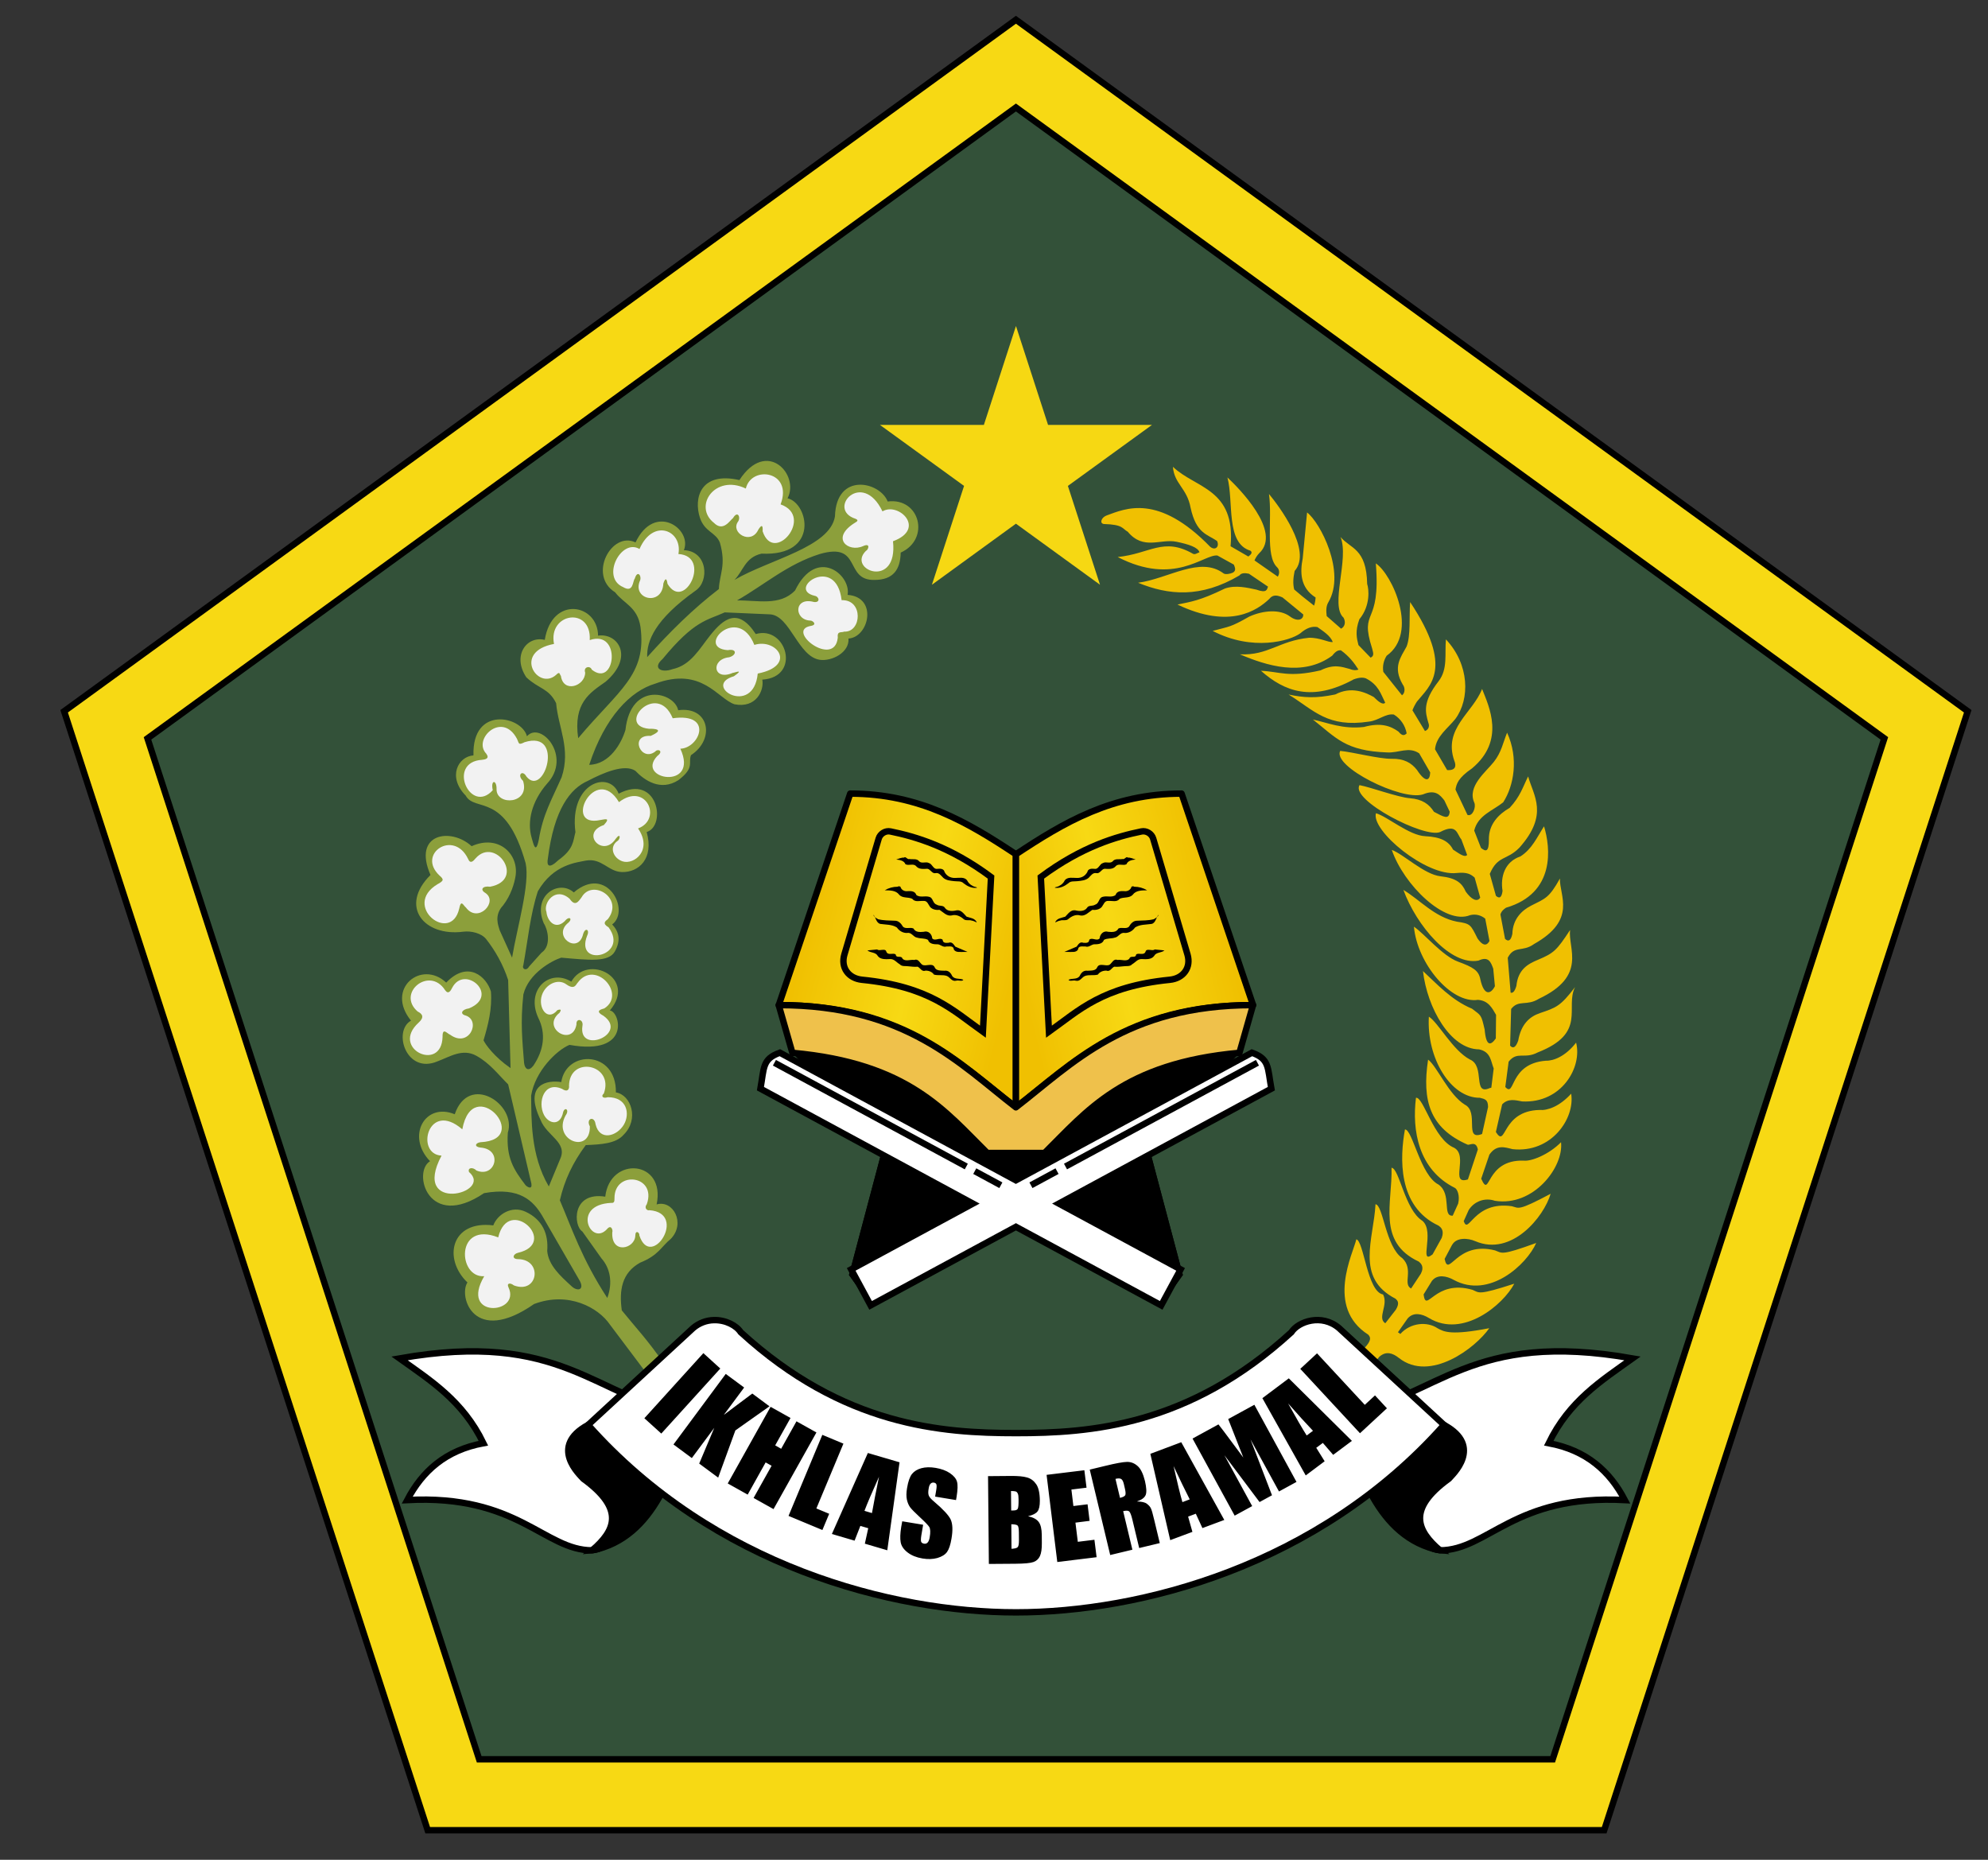
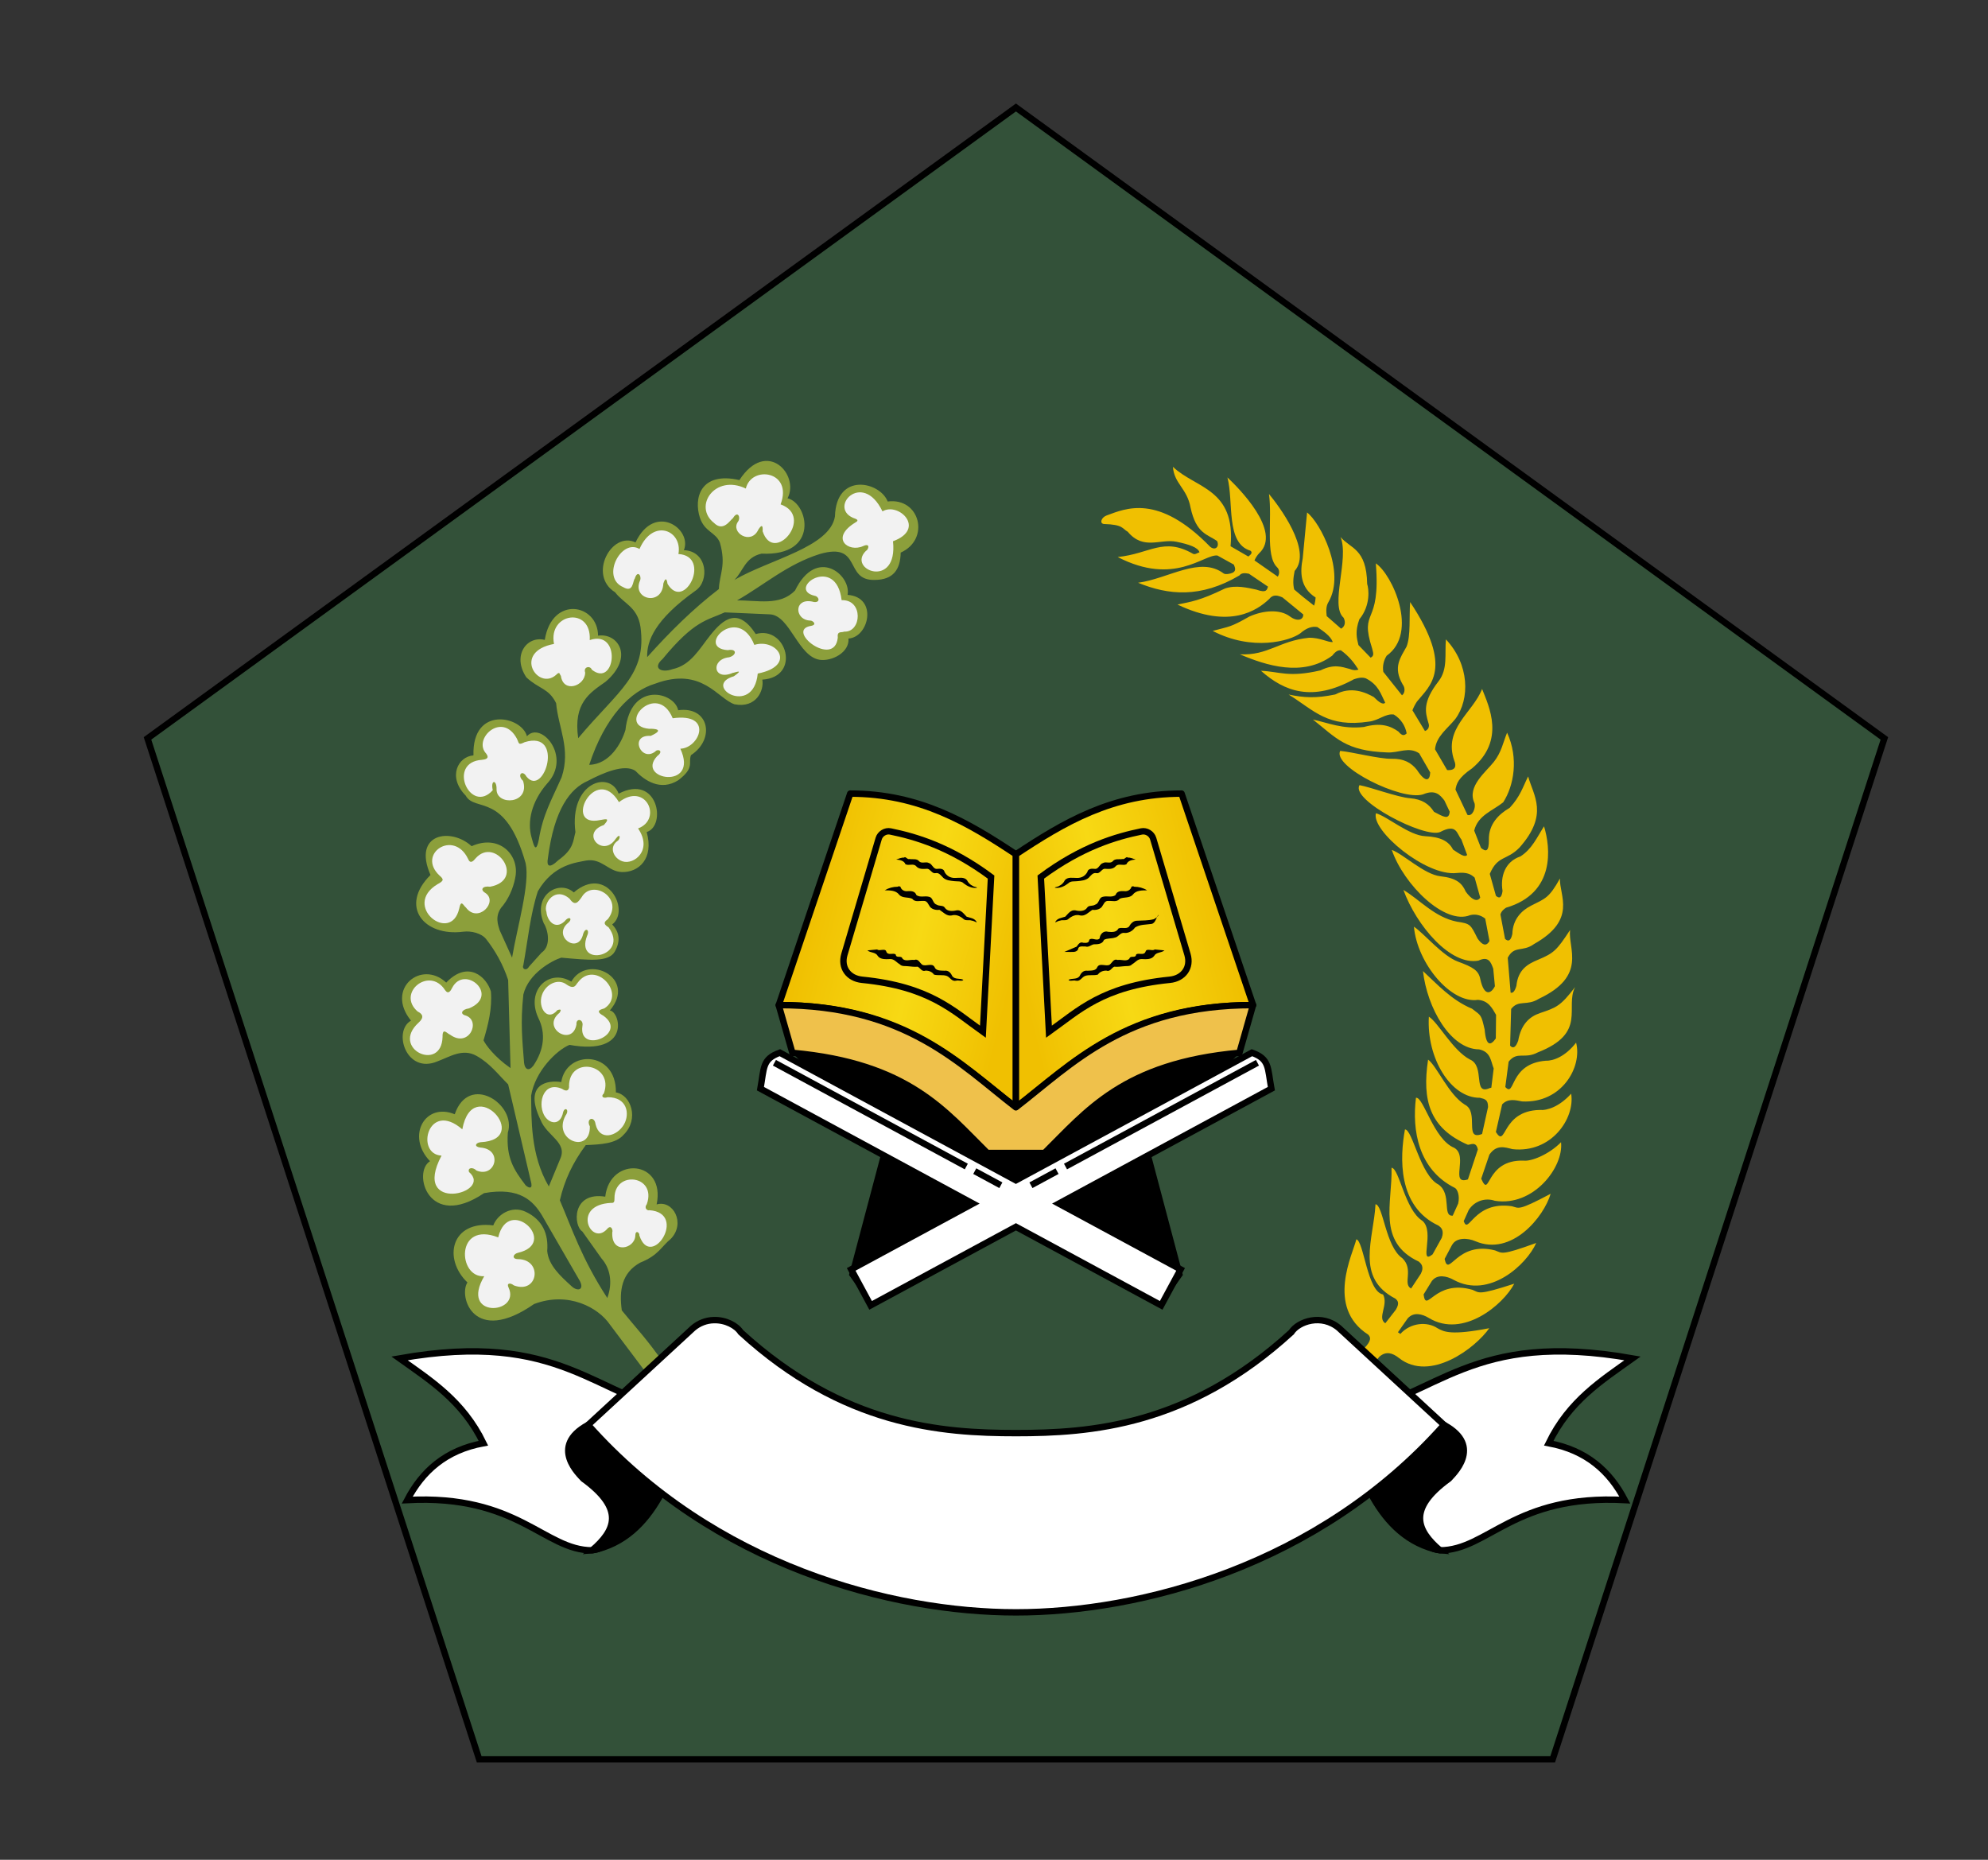
<svg xmlns="http://www.w3.org/2000/svg" width="31" height="29" viewBox="0 0 31 29" fill="none">
  <rect x="0" y="0" width="31" height="29" fill="#333333" stroke="none" />
  <g id="g965">
    <g id="g23">
-       <path id="path19" opacity="0.997" fill-rule="evenodd" clip-rule="evenodd" d="M15.842 0.308L30.684 11.091L25.015 28.539H6.669L1 11.091L15.842 0.308Z" fill="#F7D914" stroke="black" stroke-width="0.1" />
      <path id="path21" opacity="0.997" fill-rule="evenodd" clip-rule="evenodd" d="M15.842 1.676L2.3 11.514L7.472 27.433H24.212L29.384 11.514L15.842 1.676Z" fill="#335139" stroke="black" stroke-width="0.1" />
    </g>
-     <path id="path25" opacity="0.994" fill-rule="evenodd" clip-rule="evenodd" d="M15.842 5.085L15.342 6.626H13.722L15.033 7.577L14.532 9.118L15.842 8.166L17.153 9.118L16.652 7.577L17.963 6.626H16.343L15.843 5.085H15.842Z" fill="#F7D914" />
    <g id="g989">
      <g id="g49">
-         <path id="path29" d="M19.327 16.417L17.919 17.898L18.445 19.881L18.107 20.355L15.842 19.13L13.576 20.355L13.238 19.881L13.764 17.898L12.355 16.417H15.841H19.327Z" fill="black" />
        <path id="path31" d="M12.356 16.417L13.765 17.898L13.239 19.881L13.577 20.355L15.842 19.13L18.107 20.355L18.445 19.881L17.919 17.898L19.328 16.417H15.842H12.356Z" fill="black" />
        <g id="g37">
          <path id="path33" opacity="0.999" fill-rule="evenodd" clip-rule="evenodd" d="M12.161 16.415C11.885 16.514 11.917 16.648 11.858 16.976L15.171 18.768L13.273 19.794L13.576 20.355L15.842 19.13L18.107 20.355L18.41 19.794L16.511 18.768L19.825 16.976C19.765 16.648 19.798 16.514 19.522 16.415L15.841 18.405L12.161 16.415Z" fill="white" stroke="black" stroke-width="0.1" />
          <g id="path35">
            <path d="M16.076 18.482L16.483 18.262L16.076 18.482ZM16.615 18.19L19.608 16.572L16.615 18.19ZM15.607 18.482L15.2 18.262L15.607 18.482ZM15.068 18.19L12.076 16.572L15.068 18.19Z" fill="white" />
            <path d="M16.076 18.482L16.483 18.262M16.615 18.19L19.608 16.572M15.607 18.482L15.2 18.262M15.068 18.19L12.076 16.572" stroke="black" stroke-width="0.1" />
          </g>
        </g>
        <path id="path39" d="M15.842 17.267V13.321C15.099 12.829 14.341 12.375 13.258 12.375L12.144 15.673C14.077 15.671 14.975 16.599 15.842 17.267Z" fill="url(#paint0_linear_72_9377)" stroke="black" stroke-width="0.1" stroke-linejoin="round" />
        <path id="path41" d="M13.885 12.965C14.269 13.044 14.81 13.197 15.454 13.676L15.327 16.088C14.858 15.754 14.495 15.383 13.443 15.278C13.231 15.257 13.107 15.088 13.167 14.884L13.702 13.076C13.725 13 13.807 12.949 13.885 12.965Z" stroke="black" stroke-width="0.1" />
        <path id="path43" d="M15.842 17.267V13.321C16.584 12.829 17.343 12.375 18.425 12.375L19.54 15.673C17.606 15.671 16.708 16.599 15.842 17.267Z" fill="url(#paint1_linear_72_9377)" stroke="black" stroke-width="0.1" stroke-linejoin="round" />
        <path id="path45" d="M17.799 12.965C17.415 13.044 16.874 13.197 16.23 13.676L16.357 16.088C16.826 15.754 17.189 15.383 18.241 15.278C18.453 15.257 18.577 15.088 18.517 14.884L17.982 13.076C17.959 13 17.877 12.949 17.799 12.965Z" stroke="black" stroke-width="0.1" />
        <path id="path47" d="M12.143 15.673L12.356 16.417C14.169 16.58 14.74 17.333 15.395 17.979H15.842H16.288C16.943 17.334 17.515 16.58 19.327 16.417L19.539 15.673C17.56 15.671 16.708 16.599 15.841 17.267C14.975 16.599 14.123 15.671 12.143 15.673Z" fill="#EFC14B" stroke="black" stroke-width="0.1" stroke-linejoin="round" />
      </g>
      <g id="g967">
        <path id="use51" d="M13.679 14.805L13.526 14.82C13.572 14.86 13.655 14.845 13.686 14.905C13.73 14.967 13.816 14.957 13.884 14.955C13.946 14.954 13.981 15.009 14.03 15.036C14.064 15.074 14.115 15.061 14.159 15.067C14.209 15.072 14.26 15.079 14.31 15.074C14.353 15.095 14.374 15.158 14.433 15.135C14.485 15.135 14.535 15.154 14.564 15.197C14.629 15.216 14.699 15.195 14.764 15.218C14.817 15.239 14.84 15.31 14.911 15.292C14.944 15.281 15.007 15.308 15.022 15.278C14.967 15.251 14.89 15.277 14.849 15.221C14.825 15.168 14.789 15.128 14.726 15.137C14.671 15.133 14.594 15.142 14.572 15.078C14.534 15.011 14.441 15.074 14.382 15.044C14.341 15.015 14.321 14.944 14.256 14.969C14.197 14.959 14.116 14.999 14.073 14.948C14.052 14.89 13.977 14.952 13.967 14.883C13.928 14.852 13.845 14.907 13.82 14.837C13.804 14.781 13.717 14.836 13.679 14.806V14.805Z" fill="black" />
-         <path id="use53" d="M13.618 14.263C13.659 14.306 13.662 14.393 13.728 14.407C13.815 14.42 13.909 14.413 13.986 14.463C14.022 14.516 14.082 14.551 14.147 14.548C14.216 14.534 14.24 14.613 14.302 14.621C14.357 14.639 14.421 14.627 14.471 14.656C14.491 14.722 14.568 14.725 14.627 14.725C14.672 14.732 14.707 14.776 14.757 14.759C14.803 14.761 14.871 14.742 14.874 14.807C14.907 14.858 14.972 14.841 15.023 14.844H15.089L14.896 14.761C14.87 14.725 14.845 14.68 14.791 14.701C14.749 14.704 14.703 14.708 14.699 14.654C14.656 14.611 14.581 14.682 14.537 14.633C14.532 14.566 14.476 14.507 14.403 14.53C14.344 14.535 14.276 14.54 14.245 14.479C14.193 14.453 14.126 14.492 14.081 14.451C14.052 14.401 14.012 14.355 13.95 14.357C13.865 14.353 13.778 14.355 13.694 14.334C13.665 14.318 13.627 14.298 13.618 14.264V14.263Z" fill="black" />
        <path id="use55" d="M13.998 13.827C13.926 13.827 13.857 13.846 13.796 13.883C13.874 13.884 13.969 13.881 14.021 13.951C14.073 14.01 14.159 13.984 14.225 14.015C14.267 14.072 14.342 14.045 14.401 14.048C14.462 14.044 14.475 14.106 14.504 14.143C14.541 14.184 14.6 14.193 14.652 14.188C14.709 14.225 14.764 14.29 14.839 14.275C14.909 14.253 14.979 14.289 15.029 14.334C15.062 14.361 15.113 14.34 15.152 14.355C15.179 14.356 15.227 14.385 15.232 14.384C15.205 14.317 15.127 14.313 15.073 14.294C15.03 14.251 14.988 14.184 14.918 14.195C14.855 14.21 14.771 14.215 14.732 14.153C14.709 14.113 14.645 14.133 14.607 14.107C14.552 14.091 14.551 14.024 14.513 13.995C14.444 13.954 14.354 14.007 14.289 13.956C14.269 13.895 14.207 13.892 14.151 13.896C14.101 13.903 14.052 13.874 14.041 13.827C14.028 13.82 14.01 13.816 13.998 13.827L13.998 13.827Z" fill="black" />
        <path id="use57" d="M14.099 13.373C14.055 13.37 14.015 13.39 13.975 13.403C14.029 13.408 14.097 13.419 14.119 13.476C14.171 13.505 14.244 13.457 14.287 13.508C14.331 13.559 14.401 13.55 14.46 13.547C14.511 13.553 14.533 13.628 14.59 13.615C14.644 13.603 14.676 13.657 14.71 13.689C14.756 13.729 14.821 13.733 14.879 13.74C14.93 13.747 14.988 13.733 15.027 13.774C15.081 13.817 15.15 13.851 15.221 13.845C15.269 13.838 15.181 13.829 15.166 13.813C15.128 13.795 15.097 13.764 15.079 13.725C15.033 13.67 14.954 13.691 14.892 13.69C14.859 13.691 14.826 13.684 14.797 13.668C14.768 13.651 14.744 13.627 14.729 13.597C14.719 13.545 14.662 13.543 14.619 13.548C14.55 13.559 14.541 13.472 14.484 13.457C14.436 13.431 14.378 13.471 14.335 13.433C14.298 13.382 14.234 13.405 14.18 13.395C14.147 13.407 14.12 13.346 14.098 13.373H14.099Z" fill="black" />
        <path id="use59" d="M18.005 14.805L18.158 14.82C18.112 14.86 18.029 14.845 17.998 14.905C17.954 14.967 17.868 14.957 17.8 14.955C17.738 14.954 17.703 15.009 17.654 15.036C17.62 15.074 17.569 15.061 17.525 15.067C17.475 15.072 17.424 15.079 17.374 15.074C17.331 15.095 17.31 15.158 17.251 15.135C17.199 15.135 17.149 15.154 17.12 15.197C17.055 15.216 16.985 15.195 16.92 15.218C16.867 15.239 16.844 15.31 16.773 15.292C16.74 15.281 16.677 15.308 16.662 15.278C16.717 15.251 16.794 15.277 16.835 15.221C16.859 15.168 16.896 15.128 16.959 15.137C17.013 15.133 17.09 15.142 17.112 15.078C17.15 15.011 17.243 15.074 17.302 15.044C17.343 15.015 17.363 14.944 17.428 14.969C17.487 14.959 17.569 14.999 17.611 14.948C17.632 14.89 17.707 14.952 17.717 14.883C17.757 14.852 17.839 14.907 17.864 14.837C17.88 14.781 17.967 14.836 18.005 14.806V14.805Z" fill="black" />
        <path id="use61" d="M18.067 14.263C18.025 14.306 18.023 14.393 17.957 14.407C17.87 14.42 17.775 14.413 17.699 14.463C17.662 14.516 17.602 14.551 17.537 14.548C17.468 14.534 17.444 14.613 17.382 14.621C17.327 14.639 17.264 14.627 17.214 14.656C17.193 14.722 17.117 14.725 17.058 14.725C17.013 14.732 16.977 14.776 16.928 14.759C16.881 14.761 16.814 14.742 16.81 14.807C16.778 14.858 16.712 14.841 16.662 14.844H16.596L16.789 14.761C16.815 14.725 16.84 14.68 16.893 14.701C16.935 14.704 16.982 14.708 16.986 14.654C17.028 14.611 17.104 14.682 17.147 14.633C17.153 14.566 17.209 14.507 17.281 14.53C17.341 14.535 17.409 14.54 17.44 14.479C17.491 14.453 17.559 14.492 17.604 14.451C17.632 14.401 17.673 14.355 17.735 14.357C17.82 14.353 17.907 14.355 17.99 14.334C18.019 14.318 18.058 14.298 18.067 14.264V14.263Z" fill="black" />
        <path id="use63" d="M17.687 13.827C17.758 13.827 17.828 13.846 17.888 13.883C17.81 13.884 17.716 13.881 17.664 13.951C17.612 14.01 17.525 13.984 17.459 14.015C17.418 14.072 17.342 14.045 17.283 14.048C17.222 14.044 17.21 14.106 17.18 14.143C17.143 14.184 17.085 14.193 17.032 14.188C16.975 14.225 16.921 14.29 16.845 14.275C16.775 14.253 16.706 14.289 16.655 14.334C16.622 14.361 16.572 14.34 16.532 14.355C16.506 14.356 16.457 14.385 16.453 14.384C16.479 14.317 16.557 14.313 16.611 14.294C16.654 14.251 16.696 14.184 16.767 14.195C16.829 14.21 16.913 14.215 16.953 14.153C16.975 14.113 17.039 14.133 17.077 14.107C17.133 14.091 17.133 14.024 17.171 13.995C17.24 13.954 17.331 14.007 17.396 13.956C17.415 13.895 17.477 13.892 17.533 13.896C17.583 13.903 17.633 13.874 17.644 13.827C17.656 13.82 17.674 13.816 17.686 13.827L17.687 13.827Z" fill="black" />
        <path id="use65" d="M17.586 13.373C17.629 13.37 17.669 13.39 17.709 13.403C17.656 13.408 17.587 13.419 17.566 13.476C17.513 13.505 17.44 13.457 17.397 13.508C17.353 13.559 17.283 13.55 17.224 13.547C17.174 13.553 17.152 13.628 17.095 13.615C17.041 13.603 17.008 13.657 16.975 13.689C16.928 13.729 16.863 13.733 16.805 13.74C16.754 13.747 16.697 13.733 16.658 13.774C16.603 13.817 16.534 13.851 16.463 13.845C16.415 13.838 16.503 13.829 16.518 13.813C16.557 13.795 16.587 13.764 16.605 13.725C16.651 13.67 16.73 13.691 16.792 13.69C16.825 13.691 16.859 13.684 16.888 13.668C16.917 13.651 16.94 13.627 16.956 13.597C16.966 13.545 17.023 13.543 17.066 13.548C17.134 13.559 17.143 13.472 17.201 13.457C17.248 13.431 17.306 13.471 17.349 13.433C17.386 13.382 17.451 13.405 17.505 13.395C17.538 13.407 17.564 13.346 17.586 13.373H17.586Z" fill="black" />
      </g>
    </g>
    <path id="path71" opacity="0.995" fill-rule="evenodd" clip-rule="evenodd" d="M8.331 20.333C8.866 20.132 9.333 20.392 9.511 20.655L10.14 21.491L10.347 21.255C10.107 20.904 9.911 20.699 9.696 20.433C9.653 20.122 9.694 19.849 9.982 19.689C10.271 19.573 10.308 19.442 10.461 19.317C10.695 19.073 10.496 18.706 10.239 18.781C10.386 18.087 9.511 18.02 9.438 18.66C8.913 18.578 8.94 19.116 9.081 19.203L9.381 19.625C9.512 19.772 9.559 19.997 9.47 20.24C9.072 19.63 8.915 19.147 8.73 18.717C8.802 18.404 8.93 18.131 9.134 17.856C9.367 17.845 9.602 17.836 9.724 17.695C9.972 17.452 9.84 17.072 9.604 17.034C9.613 16.378 8.831 16.365 8.752 16.873C8.545 16.839 8.156 16.896 8.43 17.465C8.527 17.714 8.855 17.812 8.735 18.073L8.558 18.501C8.266 18.005 8.289 17.434 8.282 17.085C8.345 16.703 8.679 16.376 8.88 16.293C9.853 16.467 9.668 15.767 9.509 15.757C9.942 15.252 9.161 14.862 8.909 15.307C8.565 15.098 8.193 15.437 8.394 15.872C8.515 16.113 8.483 16.373 8.316 16.619C8.243 16.712 8.183 16.673 8.172 16.572C8.146 16.227 8.113 15.956 8.161 15.507C8.242 15.176 8.611 14.977 8.752 14.933C9.199 14.973 9.492 15.006 9.588 14.836C9.684 14.666 9.654 14.529 9.546 14.415C9.836 14.2 9.465 13.474 8.947 13.916C8.722 13.711 8.293 13.955 8.48 14.399C8.536 14.479 8.607 14.745 8.444 14.856L8.25 15.072C8.204 15.151 8.135 15.105 8.16 15.053C8.231 14.665 8.269 14.256 8.387 13.898C8.631 13.474 8.997 13.45 9.138 13.419C9.384 13.377 9.484 13.591 9.695 13.598C9.958 13.607 10.201 13.391 10.084 12.974C10.396 12.879 10.26 12.057 9.647 12.376C9.504 12.003 8.874 12.203 8.973 12.976C8.935 13.115 8.95 13.237 8.708 13.412C8.555 13.558 8.523 13.495 8.543 13.388C8.641 12.615 8.893 12.296 9.167 12.176C9.403 12.052 9.737 11.907 9.907 12.019C10.048 12.167 10.299 12.344 10.579 12.165C10.838 11.966 10.728 11.899 10.775 11.775C11.158 11.525 11.058 11.008 10.575 11.075C10.52 10.792 9.837 10.615 9.753 11.382C9.692 11.587 9.507 11.919 9.188 11.926C9.433 11.179 9.832 10.774 10.218 10.66C10.946 10.39 11.191 10.896 11.454 10.982C11.791 11.048 11.918 10.767 11.887 10.598C12.501 10.557 12.263 9.747 11.785 9.887C11.511 9.467 11.284 9.645 11.077 9.904C10.909 10.114 10.772 10.374 10.488 10.434C10.306 10.5 10.171 10.415 10.332 10.276C10.831 9.668 11.029 9.674 11.301 9.549L12.013 9.58C12.322 9.605 12.447 10.243 12.787 10.289C12.973 10.313 13.247 10.175 13.231 9.957C13.553 9.936 13.691 9.31 13.217 9.276C13.276 8.966 12.736 8.516 12.398 9.207C12.161 9.456 11.809 9.357 11.492 9.363C11.92 9.119 12.278 8.798 12.783 8.639C13.446 8.446 13.159 9.054 13.636 9.043C13.931 9.043 14.04 8.879 14.045 8.617C14.509 8.409 14.347 7.755 13.842 7.82C13.724 7.511 13.04 7.355 13.02 8.052C12.943 8.534 12.002 8.722 11.452 9.043C11.591 8.905 11.615 8.693 11.875 8.633C12.787 8.677 12.604 7.845 12.281 7.77C12.473 7.402 11.955 6.832 11.53 7.486C10.92 7.347 10.815 7.771 10.914 8.072C10.987 8.296 11.163 8.299 11.226 8.462C11.327 8.818 11.219 8.948 11.21 9.185C10.807 9.494 10.441 9.857 10.092 10.247C10.082 9.998 10.211 9.662 10.845 9.211C11.065 9.065 11.036 8.593 10.664 8.579C10.799 8.249 10.21 7.828 9.91 8.458C9.537 8.277 9.163 8.97 9.592 9.236C9.725 9.412 9.939 9.462 9.987 9.772C10.09 10.527 9.647 10.759 9.016 11.511C8.937 10.958 9.198 10.804 9.444 10.63C9.895 10.244 9.634 9.865 9.326 9.912C9.322 9.414 8.607 9.281 8.495 9.978C8.213 9.91 7.982 10.223 8.207 10.561C8.397 10.742 8.558 10.73 8.672 10.965C8.706 11.348 8.904 11.676 8.758 12.119C8.599 12.479 8.467 12.696 8.402 13.093C8.353 13.331 8.318 13.159 8.29 13.063C8.218 12.814 8.287 12.5 8.531 12.219C8.925 11.797 8.432 11.236 8.217 11.481C8.136 11.165 7.36 10.999 7.383 11.779C7.142 11.797 6.975 12.115 7.262 12.406C7.407 12.671 7.881 12.338 8.197 13.462C8.266 13.787 8.064 14.459 7.985 14.933L7.792 14.507C7.774 14.44 7.697 14.276 7.845 14.118C7.968 13.959 8.021 13.774 8.039 13.662C8.094 13.32 7.776 13.005 7.354 13.195C7.036 12.901 6.427 12.989 6.713 13.644C6.222 14.131 6.608 14.609 7.226 14.528C7.345 14.513 7.507 14.55 7.581 14.644C7.72 14.821 7.844 15.036 7.924 15.282L7.961 16.655C7.705 16.478 7.569 16.285 7.54 16.222C7.612 15.978 7.676 15.733 7.655 15.461C7.588 15.234 7.3 14.965 6.958 15.322C6.573 14.96 6.003 15.416 6.409 15.915C6.121 16.079 6.335 16.757 6.822 16.55C7.017 16.477 7.214 16.344 7.428 16.463C7.642 16.581 7.773 16.761 7.924 16.909L8.286 18.455C8.303 18.554 8.228 18.514 8.195 18.481C8.011 18.238 7.892 18.059 7.919 17.662C8.06 17.222 7.313 16.726 7.091 17.375C6.628 17.183 6.329 17.717 6.706 18.107C6.427 18.274 6.675 19.194 7.548 18.605C8.11 18.504 8.317 18.732 8.451 18.951L9.045 19.98C9.114 20.122 8.996 20.139 8.91 20.054C8.739 19.898 8.553 19.73 8.533 19.507C8.554 19.245 8.463 19.021 8.198 18.896C7.981 18.793 7.757 18.935 7.692 19.108C7.036 19.025 6.901 19.625 7.289 19.998C7.147 20.212 7.385 20.992 8.331 20.332L8.331 20.333Z" fill="#8DA03C" />
    <path id="path73" opacity="0.997" d="M9.36 12.787C9.423 12.78 9.532 12.738 9.416 12.865C9.043 12.991 9.4 13.384 9.601 13.08C9.682 12.971 9.676 13.09 9.626 13.115C9.493 13.211 9.566 13.387 9.71 13.432C9.888 13.488 10.181 13.258 9.95 12.918C10.335 12.774 10.073 12.185 9.652 12.508C9.286 11.892 8.764 12.916 9.36 12.787V12.787ZM10.119 11.364C10.188 11.362 10.385 11.368 10.147 11.475C9.806 11.452 9.994 11.893 10.219 11.718C10.251 11.672 10.36 11.706 10.248 11.79C9.902 12.161 10.909 12.327 10.609 11.675C10.909 11.666 11.133 11.111 10.49 11.2C10.245 10.611 9.6 11.314 10.119 11.364ZM11.348 10.138C11.497 10.11 11.487 10.218 11.37 10.249C11.078 10.279 11.119 10.626 11.427 10.492C11.454 10.492 11.616 10.424 11.444 10.545C10.935 10.693 11.748 11.19 11.816 10.503C12.432 10.381 12.113 9.947 11.763 10.056C11.507 9.413 10.836 10.102 11.348 10.138ZM12.703 9.29C12.776 9.303 12.794 9.4 12.692 9.387C12.375 9.301 12.378 9.671 12.639 9.677C12.674 9.678 12.747 9.74 12.649 9.759C12.232 9.824 13.01 10.426 13.064 9.945C13.051 9.831 13.121 9.87 13.164 9.849C13.439 9.863 13.465 9.345 13.124 9.359C13.038 8.632 12.257 9.185 12.702 9.29L12.703 9.29ZM13.339 8.147C12.938 8.391 13.229 8.621 13.46 8.515C13.583 8.46 13.538 8.578 13.503 8.59C13.2 8.888 14.006 9.195 13.925 8.44C14.451 8.246 14.01 7.823 13.761 7.974C13.442 7.311 12.881 7.944 13.342 8.09C13.36 8.099 13.398 8.116 13.338 8.147H13.339ZM8.802 14.368C8.654 14.505 8.532 14.354 8.521 14.22C8.467 14.084 8.656 13.816 8.883 14.015C8.968 14.14 9.018 14.062 9.07 13.99C9.235 13.702 9.733 14.001 9.479 14.332C9.437 14.364 9.388 14.401 9.49 14.46C9.821 14.912 8.962 15.098 9.154 14.594C9.202 14.496 9.126 14.454 9.093 14.566C9.017 14.894 8.604 14.597 8.861 14.389C8.935 14.327 8.876 14.274 8.803 14.368H8.802ZM8.835 15.352C8.964 15.442 8.983 15.345 9.007 15.325C9.278 14.952 9.775 15.499 9.424 15.724C9.381 15.738 9.265 15.761 9.408 15.838C9.81 16.122 9.015 16.45 9.082 15.999C9.104 15.891 8.98 15.868 8.989 15.976C8.925 16.332 8.43 16.027 8.726 15.792C8.754 15.749 8.751 15.73 8.691 15.752C8.538 15.937 8.385 15.714 8.45 15.518C8.506 15.349 8.7 15.249 8.835 15.352V15.352ZM8.766 16.98C8.878 17.054 8.877 16.937 8.873 16.935C8.877 16.453 9.582 16.593 9.416 17.051C9.366 17.093 9.401 17.135 9.476 17.109C9.78 17.108 9.825 17.368 9.73 17.534C9.623 17.719 9.351 17.799 9.287 17.531C9.27 17.392 9.131 17.441 9.198 17.564C9.207 18.006 8.608 17.783 8.819 17.395C8.885 17.306 8.81 17.253 8.782 17.34C8.738 17.567 8.555 17.525 8.482 17.384C8.381 17.185 8.483 16.852 8.766 16.98L8.766 16.98ZM9.467 19.164C9.535 19.085 9.56 19.194 9.548 19.212C9.526 19.566 9.903 19.476 9.907 19.265C9.907 19.177 9.975 19.214 9.97 19.265C10.151 19.813 10.734 18.916 10.127 18.871C10.097 18.883 10.037 18.841 10.086 18.777C10.247 18.325 9.58 18.242 9.582 18.684C9.579 18.709 9.592 18.766 9.528 18.757C8.904 18.788 9.216 19.445 9.467 19.164H9.467ZM11.63 7.618C11.151 7.388 10.803 7.895 11.134 8.154C11.279 8.299 11.385 8.11 11.43 8.079C11.506 7.951 11.555 8.074 11.507 8.136C11.388 8.306 11.711 8.505 11.825 8.259C11.874 8.181 11.899 8.182 11.892 8.284C12.066 8.812 12.706 8.054 12.172 7.865C12.37 7.345 11.718 7.25 11.63 7.618ZM9.972 8.561C9.689 8.389 9.364 9.004 9.717 9.155C9.878 9.25 9.864 9.062 9.899 9.021C9.941 8.882 10.011 8.982 9.98 9.053C9.85 9.348 10.326 9.46 10.344 9.099C10.372 9.014 10.395 9.008 10.409 9.104C10.674 9.547 11.102 8.67 10.579 8.639C10.646 8.271 10.184 8.073 9.972 8.561ZM8.639 10.041C8.544 9.552 9.227 9.455 9.196 9.981C9.697 9.811 9.599 10.737 9.228 10.442C9.205 10.375 9.093 10.396 9.125 10.488C9.124 10.699 8.784 10.814 8.746 10.538C8.726 10.524 8.734 10.457 8.671 10.524C8.387 10.777 7.984 10.164 8.639 10.041ZM8.06 11.518C8.096 11.589 8.077 11.626 8.181 11.573C8.81 11.378 8.486 12.45 8.209 12.109C8.148 11.997 8.056 12.084 8.156 12.176C8.271 12.539 7.741 12.57 7.743 12.308C7.748 12.156 7.647 12.153 7.684 12.322C7.335 12.71 6.96 11.883 7.517 11.848C7.564 11.843 7.64 11.831 7.583 11.753C7.365 11.526 7.829 11.085 8.06 11.518ZM6.852 13.651C6.922 13.712 6.925 13.733 6.822 13.788C6.262 14.125 7.029 14.727 7.16 14.171C7.191 14.016 7.223 14.119 7.265 14.151C7.455 14.406 7.776 14.06 7.567 13.923C7.481 13.873 7.526 13.81 7.642 13.827C8.207 13.721 7.724 13.03 7.414 13.387C7.384 13.423 7.334 13.481 7.298 13.391C7.075 12.928 6.495 13.314 6.852 13.651ZM6.515 15.774C6.595 15.814 6.615 15.867 6.527 15.947C6.081 16.352 6.886 16.729 6.901 16.169C6.899 16.014 6.97 16.115 7.018 16.134C7.316 16.35 7.506 15.913 7.26 15.835C7.168 15.812 7.198 15.74 7.314 15.724C7.803 15.522 7.244 15.032 7.051 15.403C7.029 15.446 6.993 15.515 6.94 15.439C6.696 15.06 6.176 15.486 6.515 15.775L6.515 15.774ZM6.885 18.02C6.47 17.999 6.674 17.147 7.209 17.61C7.372 16.723 8.314 17.773 7.492 17.811C7.413 17.822 7.389 17.881 7.49 17.894C7.85 17.919 7.727 18.376 7.429 18.252C7.376 18.197 7.288 18.204 7.314 18.276C7.702 18.609 6.403 18.929 6.885 18.02ZM7.551 19.9C7.138 19.932 7.096 19.032 7.769 19.295C7.929 18.626 8.73 19.385 8.075 19.536C7.997 19.556 7.978 19.634 8.079 19.634C8.469 19.64 8.392 20.185 8.014 20.044C7.954 19.997 7.896 20.008 7.93 20.076C8.126 20.496 7.159 20.567 7.551 19.9Z" fill="#F2F2F2" />
    <path id="path75" opacity="0.997" d="M18.29 7.279C18.309 7.543 18.511 7.615 18.565 7.915C18.654 8.325 18.828 8.329 18.979 8.437C19.019 8.526 18.95 8.59 18.872 8.527C18.058 7.69 17.548 7.932 17.258 8.037C17.172 8.068 17.143 8.16 17.212 8.171C17.517 8.179 17.499 8.244 17.585 8.291C17.832 8.587 18.093 8.396 18.347 8.448C18.54 8.488 18.681 8.535 18.704 8.612C18.674 8.62 18.64 8.651 18.606 8.637C18.142 8.37 17.936 8.634 17.429 8.686C18.313 9.143 18.77 8.641 18.983 8.662L19.24 8.804C19.262 8.856 19.277 8.902 19.223 8.93C19.192 8.946 19.109 8.963 19.081 8.942C18.713 8.666 18.219 9.024 17.747 9.087C18.218 9.281 18.723 9.33 19.327 8.973C19.358 8.931 19.414 8.934 19.475 8.946L19.773 9.148C19.755 9.194 19.754 9.253 19.591 9.194C19.455 9.166 19.272 9.118 19.101 9.177C18.707 9.369 18.569 9.383 18.361 9.427C19.178 9.817 19.605 9.516 19.791 9.341C19.852 9.262 19.925 9.284 19.999 9.316L20.322 9.581C20.327 9.666 20.23 9.699 20.114 9.612C19.959 9.496 19.7 9.517 19.484 9.613C19.18 9.785 19.183 9.764 18.91 9.838C19.531 10.161 20.117 9.994 20.277 9.875C20.372 9.792 20.46 9.762 20.543 9.778C20.638 9.846 20.744 9.912 20.783 10.011C20.709 10.021 20.59 9.941 20.41 9.945C19.939 9.994 19.776 10.224 19.334 10.203C19.743 10.377 20.315 10.562 20.774 10.224C20.837 10.143 20.874 10.139 20.909 10.14C21.043 10.238 21.117 10.338 21.183 10.441C21.15 10.453 21.11 10.457 21.049 10.432C20.922 10.398 20.802 10.35 20.592 10.453C20.091 10.57 19.951 10.471 19.663 10.46C20.033 10.787 20.464 10.946 21.11 10.593C21.203 10.56 21.258 10.563 21.299 10.578C21.498 10.68 21.531 10.821 21.6 10.957C21.567 10.997 21.498 10.946 21.422 10.869C21.287 10.794 21.071 10.698 20.821 10.829C20.519 10.892 20.333 10.88 20.094 10.83C20.497 11.08 20.699 11.35 21.35 11.252C21.5 11.234 21.605 11.123 21.735 11.142C21.788 11.174 21.832 11.217 21.867 11.268C21.901 11.318 21.924 11.376 21.935 11.436C21.904 11.465 21.87 11.486 21.807 11.408C21.684 11.32 21.533 11.263 21.268 11.336C20.935 11.374 20.702 11.269 20.473 11.22C20.835 11.504 20.976 11.71 21.632 11.733C21.812 11.743 21.968 11.637 22.13 11.747L22.302 12.045C22.297 12.178 22.228 12.209 22.095 12.005C22.007 11.894 21.893 11.828 21.701 11.832C21.509 11.836 21.084 11.725 20.898 11.709C20.774 11.953 21.857 12.493 22.19 12.387C22.382 12.305 22.457 12.397 22.523 12.482L22.606 12.657C22.594 12.79 22.51 12.737 22.361 12.659C22.285 12.539 22.178 12.462 21.986 12.447C21.795 12.432 21.384 12.278 21.2 12.243C21.053 12.474 22.216 13.077 22.457 12.974C22.72 12.835 22.715 13.003 22.788 13.09L22.878 13.332C22.84 13.374 22.767 13.32 22.658 13.248C22.593 13.121 22.471 13.05 22.223 13.039C21.974 13.028 21.636 12.733 21.456 12.681C21.377 12.95 22.239 13.669 22.715 13.613C22.881 13.596 22.937 13.634 22.995 13.685L23.082 13.997C23.034 14.074 22.941 14.023 22.856 13.903C22.798 13.773 22.715 13.692 22.462 13.664C22.208 13.636 21.883 13.317 21.703 13.253C21.89 13.799 22.534 14.43 22.925 14.27C22.966 14.26 23.008 14.259 23.049 14.269C23.09 14.279 23.128 14.298 23.16 14.325L23.226 14.673C23.212 14.696 23.159 14.805 23.04 14.634C22.931 14.417 22.932 14.403 22.719 14.372C22.37 14.303 22.141 14.03 21.884 13.877C22.088 14.434 22.618 15.061 23.055 14.979C23.212 14.905 23.248 15.003 23.285 15.105L23.311 15.378C23.248 15.503 23.142 15.537 23.084 15.272C23.058 15.132 22.972 15.082 22.733 14.994C22.493 14.906 22.207 14.556 22.048 14.45C22.1 15.025 22.628 15.653 23.046 15.591C23.21 15.602 23.269 15.721 23.329 15.825L23.325 16.193C23.246 16.305 23.174 16.323 23.151 16.054C23.097 15.822 23.102 15.841 22.954 15.729C22.631 15.595 22.403 15.339 22.189 15.142C22.256 15.723 22.619 16.36 23.064 16.363C23.247 16.402 23.246 16.545 23.292 16.661L23.255 16.961L23.232 16.966C22.957 17.09 23.165 16.623 22.921 16.521C22.651 16.378 22.429 15.946 22.281 15.853C22.243 16.501 22.624 17.123 23.076 17.118C23.157 17.137 23.203 17.149 23.204 17.258L23.205 17.258L23.111 17.683L23.107 17.684C22.824 17.792 23.072 17.339 22.84 17.224C22.587 17.066 22.406 16.623 22.269 16.523C22.172 17.165 22.297 17.591 22.883 17.848C22.916 17.864 23.016 17.78 23.045 17.924L22.89 18.391C22.602 18.485 22.902 18.025 22.676 17.898C22.356 17.768 22.197 17.099 22.08 17.118C22.017 17.623 22.115 18.238 22.688 18.524C22.723 18.543 22.768 18.64 22.738 18.768L22.653 18.956C22.485 18.971 22.643 18.623 22.433 18.472C22.148 18.33 22.026 17.607 21.908 17.612C21.83 18.041 21.788 18.812 22.431 19.111C22.463 19.134 22.526 19.179 22.482 19.302L22.339 19.56C22.116 19.736 22.38 19.208 22.181 19.037C21.906 18.866 21.821 18.218 21.699 18.209C21.715 18.753 21.468 19.367 22.125 19.673C22.155 19.699 22.214 19.749 22.156 19.862L22.004 20.092C21.868 20.023 22.051 19.795 21.867 19.619C21.605 19.44 21.57 18.79 21.449 18.778C21.422 19.32 21.128 19.926 21.761 20.251C21.79 20.278 21.832 20.314 21.766 20.423L21.602 20.634L21.6 20.633C21.472 20.548 21.654 20.349 21.567 20.185C21.32 20.143 21.268 19.352 21.15 19.325C21.101 19.543 20.665 20.383 21.336 20.812C21.361 20.842 21.394 20.88 21.311 20.982L21.114 21.198L21.324 21.388L21.512 21.152L21.513 21.153C21.613 21.066 21.715 21.096 21.815 21.176C22.302 21.56 23.011 21.017 23.223 20.711C22.632 20.825 22.519 20.77 22.415 20.711C22.255 20.604 21.995 20.623 21.836 20.801L21.799 20.774L21.953 20.555L21.954 20.555C22.043 20.457 22.174 20.486 22.283 20.553C22.814 20.873 23.44 20.346 23.613 20.017C23.04 20.203 23.072 20.158 22.962 20.113C22.371 19.941 22.241 20.492 22.199 20.187L22.198 20.186L22.331 19.97L22.332 19.97C22.413 19.869 22.555 19.894 22.669 19.958C23.224 20.261 23.808 19.716 23.955 19.382C23.398 19.585 23.426 19.539 23.313 19.498C22.709 19.344 22.592 19.936 22.527 19.632L22.526 19.632L22.646 19.406L22.647 19.407C22.713 19.294 22.888 19.303 23.005 19.354C23.573 19.598 24.076 18.973 24.18 18.615C23.666 18.888 23.689 18.838 23.575 18.809C22.976 18.722 22.902 19.264 22.825 19.043L22.824 19.043L22.902 18.869L22.902 18.869C22.944 18.802 23.006 18.752 23.08 18.725C23.154 18.699 23.235 18.698 23.309 18.724C23.912 18.821 24.386 18.199 24.342 17.811C24.151 18.005 23.874 18.114 23.757 18.098C23.153 18.08 23.243 18.708 23.098 18.381H23.097L23.225 18.005C23.335 17.843 23.465 17.889 23.585 17.919C24.192 17.986 24.563 17.439 24.5 17.054C24.318 17.256 24.126 17.319 24.009 17.308C23.404 17.32 23.494 17.917 23.326 17.652L23.424 17.221C23.516 17.124 23.63 17.155 23.736 17.175C24.353 17.207 24.676 16.639 24.577 16.258C24.413 16.471 24.225 16.544 24.106 16.54C23.526 16.585 23.631 17.124 23.473 16.95L23.525 16.555C23.66 16.385 23.772 16.521 23.978 16.411C24.754 16.108 24.399 15.71 24.561 15.392C24.33 15.695 24.265 15.712 24.012 15.798C23.848 15.854 23.718 15.974 23.674 16.228C23.635 16.337 23.592 16.355 23.548 16.305L23.564 15.733C23.683 15.582 23.806 15.694 23.997 15.574C24.754 15.218 24.449 14.795 24.483 14.502C24.274 14.821 24.23 14.862 23.983 14.966C23.824 15.032 23.672 15.116 23.646 15.373C23.621 15.458 23.591 15.49 23.556 15.479L23.511 14.935C23.614 14.736 23.741 14.852 23.922 14.72C24.596 14.34 24.315 13.968 24.325 13.699C24.155 14.005 24.097 14.01 23.876 14.122C23.733 14.195 23.589 14.328 23.583 14.563C23.56 14.671 23.52 14.688 23.469 14.64L23.397 14.26C23.412 14.208 23.447 14.179 23.485 14.154C24.259 13.927 24.178 13.217 24.077 12.885C23.969 13.052 23.891 13.239 23.708 13.355C23.465 13.436 23.394 13.672 23.43 13.892C23.416 14.004 23.378 14.014 23.327 13.969L23.231 13.627C23.355 13.335 23.493 13.422 23.692 13.219C24.157 12.699 23.911 12.406 23.829 12.107C23.746 12.273 23.707 12.419 23.541 12.597C23.373 12.694 23.212 12.85 23.217 13.093C23.218 13.283 23.172 13.286 23.094 13.222L22.988 12.952C23.046 12.712 23.275 12.644 23.44 12.511C23.607 12.253 23.684 11.824 23.501 11.425C23.437 11.58 23.415 11.728 23.293 11.882C23.172 12.036 22.874 12.264 22.99 12.517C23.02 12.588 22.962 12.738 22.883 12.707L22.696 12.312C22.712 12.223 22.736 12.131 22.955 11.981C23.477 11.543 23.219 11.018 23.111 10.743C22.967 11.115 22.503 11.358 22.677 11.86C22.711 11.94 22.702 12.018 22.566 12.008L22.377 11.684C22.396 11.481 22.573 11.361 22.694 11.211C22.925 10.899 22.914 10.36 22.547 9.97C22.526 10.198 22.58 10.431 22.433 10.622C22.177 10.952 22.227 11.109 22.273 11.269C22.3 11.336 22.265 11.384 22.22 11.399L22.025 11.076C22.043 11.028 22.067 10.983 22.095 10.94C22.29 10.697 22.682 10.431 21.989 9.388C21.972 9.62 22 9.91 21.934 10.081C21.84 10.254 21.716 10.402 21.873 10.673C21.913 10.723 21.912 10.807 21.862 10.842L21.571 10.477C21.556 10.389 21.575 10.3 21.623 10.225C22.127 9.866 21.709 8.955 21.454 8.785C21.535 9.785 21.191 9.472 21.397 10.114C21.413 10.181 21.433 10.226 21.373 10.255L21.183 10.059C21.157 9.954 21.128 9.845 21.197 9.657C21.378 9.438 21.343 9.175 21.319 9.106C21.309 8.548 21.058 8.558 20.904 8.374C21.042 8.713 20.735 9.441 20.951 9.632C20.988 9.701 20.972 9.772 20.912 9.803L20.688 9.607C20.679 9.53 20.675 9.454 20.715 9.389C20.99 8.92 20.586 8.146 20.382 7.991L20.314 8.706C20.274 8.912 20.267 9.161 20.515 9.317C20.511 9.375 20.502 9.413 20.491 9.444L20.314 9.304L20.181 9.192C20.159 9.101 20.165 9.014 20.188 8.903C20.473 8.583 19.928 7.871 19.788 7.703C19.842 8.094 19.727 8.664 19.913 8.844C19.956 8.883 19.954 8.949 19.925 8.992L19.562 8.739C19.579 8.698 19.605 8.658 19.635 8.627C19.999 8.29 19.308 7.602 19.14 7.445C19.241 7.826 19.109 8.469 19.498 8.587C19.538 8.615 19.506 8.648 19.466 8.678L19.189 8.518C19.269 7.618 18.645 7.618 18.291 7.28L18.29 7.279Z" fill="#F0C001" />
    <g id="g927">
      <path id="path69" d="M9.234 24.175C8.486 24.175 8.078 23.299 6.35 23.391C6.586 22.941 6.948 22.614 7.538 22.504C7.217 21.843 6.715 21.528 6.23 21.182C8.754 20.736 9.257 21.775 10.75 22.086C10.535 22.852 10.217 23.983 9.234 24.175Z" fill="white" stroke="black" stroke-width="0.1" />
      <g id="g85">
        <path id="path77" d="M9.171 22.219L11.434 22.028C10.699 22.748 9.742 24.135 9.235 24.174C9.584 23.873 9.758 23.539 9.096 23.059C9.047 23.001 8.549 22.557 9.171 22.219Z" fill="black" stroke="black" stroke-width="0.1" />
        <path id="path79" d="M22.453 24.175C23.202 24.175 23.61 23.299 25.337 23.391C25.102 22.941 24.739 22.614 24.15 22.504C24.471 21.843 24.973 21.528 25.457 21.182C22.934 20.736 22.431 21.775 20.938 22.086C21.153 22.852 21.471 23.983 22.453 24.175Z" fill="white" stroke="black" stroke-width="0.1" />
        <path id="path81" d="M22.517 22.219L20.254 22.028C20.989 22.748 21.946 24.135 22.453 24.174C22.104 23.873 21.93 23.539 22.592 23.059C22.641 23.001 23.139 22.557 22.517 22.219Z" fill="black" stroke="black" stroke-width="0.1" />
        <path id="path83" d="M11.133 20.585C11.013 20.587 10.898 20.632 10.807 20.71L9.171 22.219C11.13 24.424 13.918 25.142 15.844 25.142C17.77 25.142 20.558 24.424 22.517 22.219L20.881 20.71C20.611 20.48 20.246 20.605 20.137 20.774C18.536 22.239 16.998 22.347 15.844 22.347C14.69 22.347 13.151 22.239 11.551 20.774C11.483 20.669 11.315 20.58 11.133 20.585Z" fill="white" stroke="black" stroke-width="0.1" />
      </g>
-       <path id="path87" d="M11.232 21.34L10.312 22.354L10.048 22.115L10.968 21.1L11.232 21.34ZM11.999 21.929L11.467 22.305L11.199 23.041L10.903 22.822L11.138 22.265L10.788 22.736L10.502 22.524L11.317 21.424L11.604 21.636L11.287 22.063L11.731 21.73L11.999 21.929ZM12.731 22.337L12.062 23.532L11.751 23.358L12.032 22.856L11.939 22.804L11.659 23.306L11.348 23.132L12.016 21.937L12.327 22.111L12.088 22.538L12.181 22.591L12.42 22.163L12.731 22.337ZM13.152 22.511L12.73 23.522L12.93 23.605L12.824 23.858L12.296 23.638L12.823 22.374L13.152 22.511ZM14.027 22.802L13.836 24.174L13.486 24.071L13.539 23.83L13.416 23.794L13.326 24.024L12.972 23.92L13.533 22.657L14.027 22.802ZM13.597 23.594C13.624 23.44 13.661 23.251 13.707 23.027C13.599 23.268 13.523 23.445 13.48 23.559L13.597 23.594ZM14.908 23.391L14.582 23.337L14.599 23.236C14.607 23.19 14.607 23.159 14.601 23.145C14.595 23.131 14.582 23.122 14.562 23.119C14.541 23.116 14.524 23.122 14.51 23.137C14.496 23.152 14.486 23.178 14.481 23.213C14.473 23.258 14.473 23.293 14.482 23.318C14.49 23.343 14.518 23.376 14.568 23.417C14.708 23.536 14.794 23.629 14.825 23.695C14.855 23.762 14.86 23.861 14.837 23.993C14.821 24.089 14.798 24.158 14.768 24.2C14.738 24.242 14.688 24.273 14.618 24.294C14.548 24.314 14.47 24.316 14.385 24.302C14.291 24.286 14.214 24.255 14.153 24.208C14.092 24.161 14.056 24.109 14.045 24.05C14.034 23.991 14.037 23.912 14.053 23.811L14.069 23.722L14.395 23.776L14.367 23.941C14.359 23.991 14.358 24.025 14.364 24.041C14.371 24.057 14.386 24.067 14.41 24.071C14.433 24.075 14.452 24.068 14.466 24.052C14.481 24.035 14.491 24.009 14.497 23.973C14.511 23.894 14.508 23.84 14.491 23.811C14.473 23.783 14.425 23.733 14.347 23.661C14.269 23.589 14.218 23.537 14.194 23.506C14.171 23.475 14.153 23.435 14.142 23.386C14.131 23.337 14.132 23.276 14.144 23.205C14.161 23.101 14.187 23.028 14.221 22.984C14.256 22.941 14.305 22.911 14.368 22.894C14.432 22.877 14.505 22.875 14.589 22.889C14.68 22.904 14.755 22.932 14.814 22.972C14.873 23.013 14.91 23.057 14.923 23.105C14.937 23.153 14.934 23.231 14.917 23.338L14.908 23.391ZM15.407 23.018L15.763 23.015C15.875 23.014 15.96 23.022 16.017 23.039C16.076 23.056 16.123 23.092 16.159 23.145C16.195 23.198 16.214 23.283 16.215 23.402C16.215 23.482 16.203 23.538 16.178 23.569C16.153 23.601 16.104 23.626 16.031 23.643C16.113 23.661 16.169 23.692 16.199 23.735C16.229 23.777 16.244 23.843 16.245 23.932L16.246 24.059C16.247 24.152 16.237 24.22 16.216 24.265C16.196 24.309 16.162 24.34 16.116 24.357C16.07 24.374 15.976 24.383 15.832 24.384L15.42 24.387L15.407 23.018ZM15.765 23.25L15.768 23.554C15.784 23.554 15.795 23.553 15.804 23.553C15.839 23.553 15.861 23.544 15.87 23.527C15.88 23.51 15.884 23.46 15.883 23.379C15.883 23.336 15.879 23.306 15.871 23.29C15.863 23.272 15.852 23.261 15.839 23.257C15.827 23.253 15.802 23.25 15.765 23.25ZM15.77 23.768L15.773 24.151C15.823 24.148 15.855 24.14 15.868 24.126C15.883 24.112 15.889 24.077 15.889 24.022L15.888 23.895C15.887 23.836 15.881 23.8 15.868 23.788C15.856 23.776 15.823 23.769 15.77 23.768L15.77 23.768ZM16.32 22.998L16.909 22.926L16.943 23.198L16.707 23.227L16.738 23.484L16.959 23.457L16.991 23.715L16.77 23.743L16.807 24.042L17.066 24.01L17.1 24.282L16.487 24.357L16.32 22.998ZM16.993 22.916L17.238 22.857C17.401 22.817 17.514 22.797 17.574 22.796C17.635 22.795 17.69 22.816 17.739 22.86C17.788 22.902 17.826 22.981 17.854 23.094C17.878 23.198 17.882 23.271 17.865 23.312C17.848 23.354 17.802 23.388 17.728 23.413C17.8 23.414 17.852 23.425 17.883 23.448C17.913 23.471 17.934 23.494 17.945 23.517C17.957 23.538 17.976 23.603 18.001 23.711L18.085 24.062L17.764 24.139L17.658 23.697C17.641 23.625 17.624 23.583 17.609 23.569C17.593 23.554 17.562 23.553 17.514 23.564L17.658 24.165L17.312 24.248L16.993 22.916ZM17.394 23.06L17.465 23.357C17.504 23.347 17.53 23.336 17.542 23.321C17.556 23.307 17.555 23.27 17.541 23.211L17.524 23.138C17.514 23.096 17.499 23.07 17.48 23.061C17.462 23.051 17.433 23.051 17.393 23.061L17.394 23.06ZM18.42 22.489L19.091 23.701L18.75 23.828L18.647 23.604L18.527 23.649L18.594 23.887L18.248 24.016L17.938 22.67L18.42 22.489ZM18.552 23.38C18.481 23.241 18.397 23.068 18.3 22.861C18.358 23.119 18.404 23.306 18.438 23.423L18.552 23.38ZM19.56 21.905L20.217 23.108L19.944 23.257L19.5 22.445L19.835 23.316L19.641 23.422L19.093 22.692L19.526 23.485L19.253 23.634L18.596 22.432L19 22.211C19.052 22.277 19.111 22.355 19.178 22.446L19.388 22.728L19.152 22.128L19.56 21.905ZM20.097 21.493L21.081 22.468L20.789 22.686L20.628 22.5L20.525 22.576L20.656 22.786L20.361 23.007L19.685 21.802L20.097 21.493ZM20.474 22.311C20.366 22.198 20.237 22.055 20.086 21.884C20.214 22.115 20.311 22.282 20.376 22.384L20.474 22.311ZM20.537 21.103L21.282 21.906L21.441 21.759L21.627 21.96L21.207 22.349L20.276 21.345L20.537 21.103Z" fill="black" />
    </g>
  </g>
  <defs>
    <linearGradient id="paint0_linear_72_9377" x1="12.701" y1="14.024" x2="15.896" y2="14.821" gradientUnits="userSpaceOnUse">
      <stop stop-color="#F0C001" />
      <stop offset="0.525" stop-color="#F7D914" />
      <stop offset="1" stop-color="#F0C001" />
    </linearGradient>
    <linearGradient id="paint1_linear_72_9377" x1="18.983" y1="14.024" x2="15.787" y2="14.821" gradientUnits="userSpaceOnUse">
      <stop stop-color="#F0C001" />
      <stop offset="0.525" stop-color="#F7D914" />
      <stop offset="1" stop-color="#F0C001" />
    </linearGradient>
  </defs>
</svg>